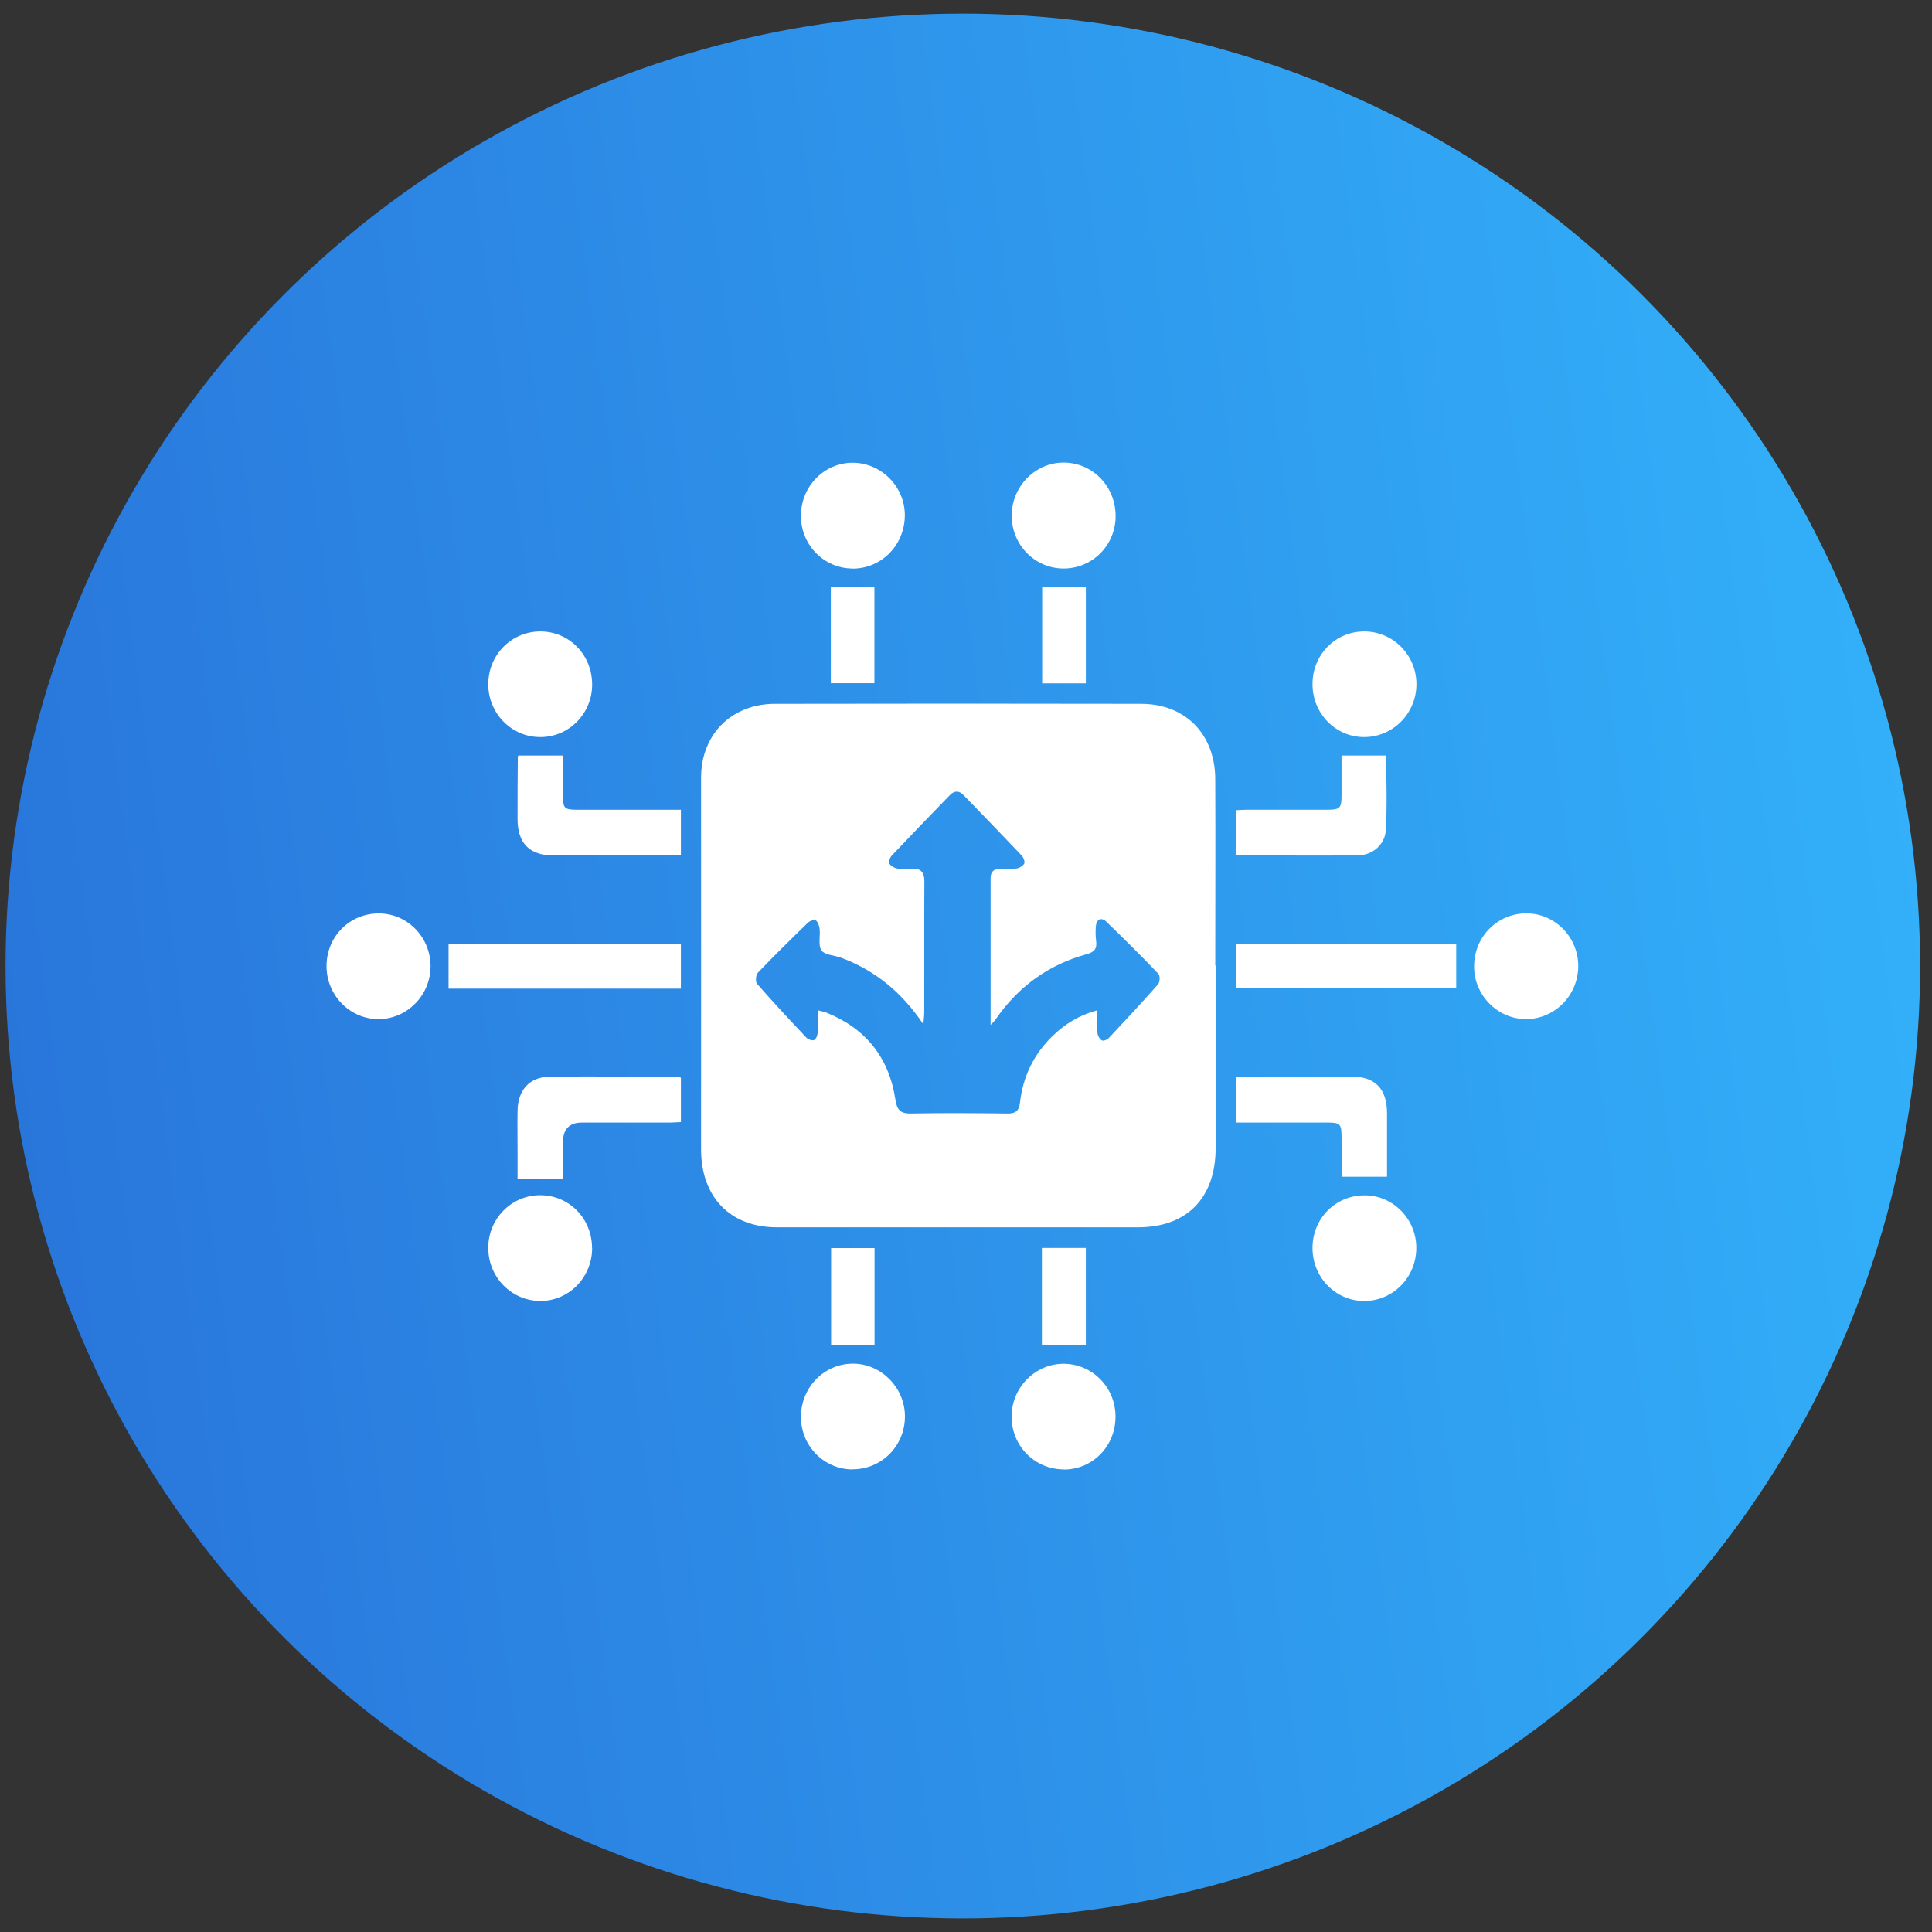
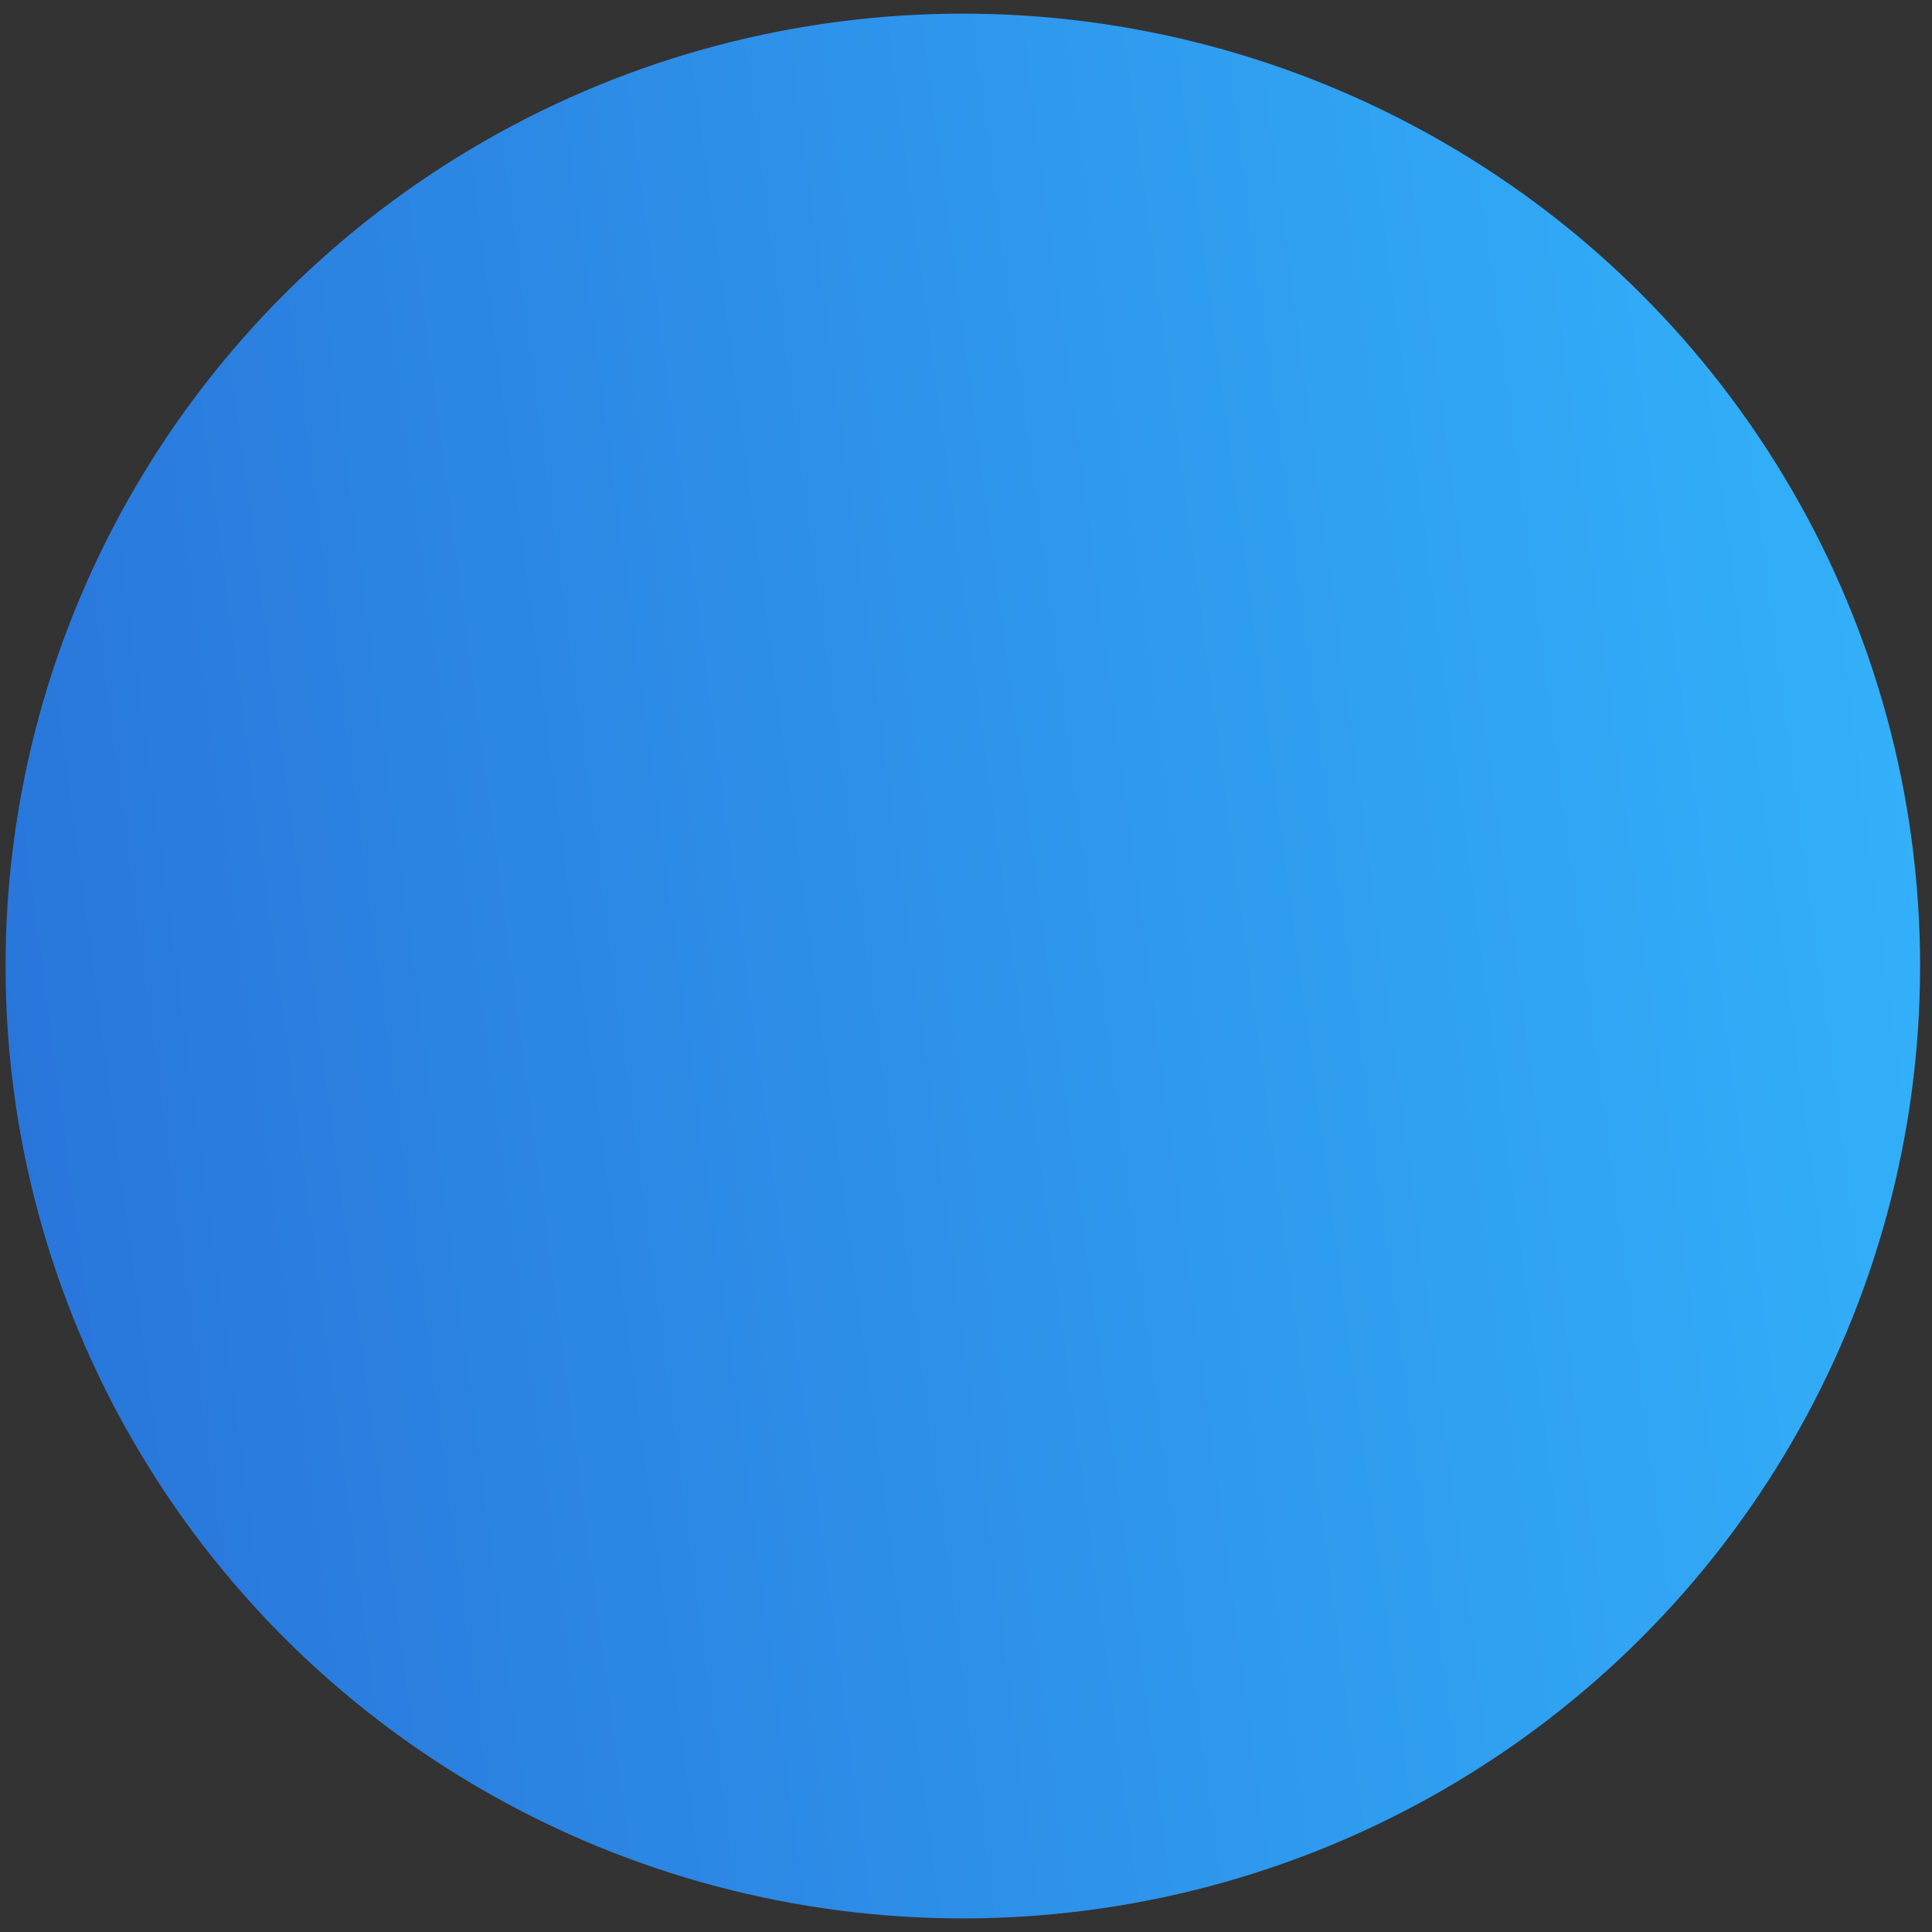
<svg xmlns="http://www.w3.org/2000/svg" width="71" height="71" viewBox="0 0 71 71" fill="none">
  <rect x="0" y="0" width="71" height="71" fill="#333333" stroke="none" />
  <ellipse cx="35.383" cy="35.501" rx="35.179" ry="35" fill="url(#paint0_linear_4404_4110)" />
  <g clip-path="url(#clip0_4404_4110)">
    <path d="M44.674 35.484C44.674 37.718 44.674 39.952 44.674 42.185C44.674 44.021 43.621 45.103 41.822 45.103C37.397 45.103 32.972 45.103 28.547 45.103C26.831 45.103 25.764 43.988 25.764 42.237C25.768 37.681 25.764 33.129 25.764 28.572C25.764 27.359 26.426 26.381 27.521 26.015C27.825 25.912 28.156 25.865 28.473 25.865C32.958 25.856 37.448 25.856 41.933 25.865C43.561 25.865 44.656 26.98 44.66 28.638C44.67 30.923 44.66 33.204 44.66 35.489L44.674 35.484ZM30.078 37.133C30.226 37.175 30.299 37.184 30.368 37.212C31.813 37.793 32.673 38.861 32.907 40.42C32.967 40.804 33.105 40.926 33.478 40.921C34.66 40.898 35.847 40.907 37.029 40.921C37.319 40.921 37.448 40.832 37.484 40.518C37.595 39.549 38 38.725 38.699 38.055C39.15 37.624 39.66 37.306 40.323 37.128C40.323 37.446 40.309 37.709 40.332 37.971C40.341 38.065 40.415 38.191 40.493 38.233C40.548 38.266 40.691 38.21 40.746 38.149C41.358 37.498 41.965 36.842 42.558 36.173C42.627 36.098 42.636 35.854 42.572 35.789C41.947 35.133 41.303 34.496 40.654 33.869C40.474 33.695 40.291 33.784 40.272 34.037C40.258 34.215 40.258 34.393 40.281 34.571C40.323 34.866 40.217 34.988 39.932 35.067C38.533 35.451 37.416 36.257 36.583 37.47C36.546 37.526 36.495 37.568 36.404 37.666C36.404 35.817 36.404 34.042 36.404 32.267C36.404 32.047 36.514 31.939 36.721 31.93C36.932 31.921 37.149 31.944 37.356 31.916C37.462 31.902 37.595 31.822 37.641 31.733C37.673 31.668 37.613 31.513 37.549 31.443C36.84 30.694 36.123 29.954 35.405 29.214C35.249 29.05 35.074 29.05 34.913 29.214C34.196 29.954 33.478 30.694 32.77 31.443C32.705 31.513 32.65 31.672 32.682 31.733C32.733 31.822 32.861 31.897 32.967 31.916C33.138 31.949 33.317 31.939 33.487 31.925C33.841 31.897 33.975 32.056 33.97 32.417C33.961 34.014 33.97 35.615 33.965 37.212C33.965 37.329 33.947 37.446 33.933 37.643C33.138 36.458 32.148 35.657 30.907 35.194C30.663 35.105 30.313 35.1 30.189 34.927C30.06 34.74 30.152 34.398 30.12 34.126C30.106 34.014 30.055 33.873 29.973 33.817C29.922 33.78 29.756 33.845 29.688 33.911C29.067 34.515 28.445 35.124 27.848 35.751C27.774 35.831 27.756 36.084 27.825 36.158C28.413 36.833 29.025 37.484 29.637 38.135C29.701 38.2 29.853 38.252 29.922 38.219C29.996 38.182 30.046 38.041 30.051 37.938C30.069 37.69 30.055 37.437 30.055 37.128L30.078 37.133Z" fill="white" />
-     <path d="M16.484 36.332V34.679H25.022V36.332H16.484Z" fill="white" />
    <path d="M53.515 34.684V36.323H45.424V34.684H53.515Z" fill="white" />
    <path d="M20.689 43.319H19.02C19.02 43.001 19.02 42.687 19.02 42.378C19.02 41.858 19.011 41.338 19.02 40.818C19.029 40.064 19.461 39.577 20.193 39.568C21.761 39.549 23.33 39.568 24.898 39.568C24.935 39.568 24.968 39.587 25.023 39.605V41.235C24.894 41.24 24.765 41.254 24.632 41.254C23.551 41.254 22.465 41.254 21.384 41.254C20.921 41.254 20.689 41.496 20.689 41.98C20.689 42.41 20.689 42.837 20.689 43.314V43.319Z" fill="white" />
-     <path d="M19.047 27.766H20.689C20.689 28.23 20.689 28.731 20.689 29.227C20.689 29.705 20.74 29.757 21.2 29.757C22.331 29.757 23.468 29.757 24.599 29.757C24.733 29.757 24.866 29.757 25.023 29.757V31.424C24.907 31.428 24.788 31.438 24.668 31.438C23.224 31.438 21.779 31.438 20.335 31.438C19.466 31.438 19.02 30.988 19.02 30.108C19.02 29.349 19.02 28.586 19.029 27.827C19.029 27.804 19.043 27.78 19.047 27.762V27.766Z" fill="white" />
    <path d="M49.306 27.766H50.943C50.943 28.656 50.98 29.579 50.929 30.497C50.902 31.03 50.447 31.428 49.913 31.433C48.441 31.452 46.974 31.433 45.502 31.433C45.478 31.433 45.46 31.414 45.414 31.391V29.775C45.547 29.771 45.676 29.757 45.81 29.757C46.808 29.757 47.806 29.757 48.8 29.757C49.237 29.757 49.301 29.691 49.301 29.251C49.301 28.745 49.301 28.239 49.301 27.762L49.306 27.766Z" fill="white" />
-     <path d="M45.415 41.258V39.586C45.544 39.577 45.654 39.562 45.76 39.562C47.057 39.562 48.35 39.562 49.647 39.562C50.539 39.562 50.972 40.007 50.972 40.921C50.972 41.703 50.972 42.489 50.972 43.243H49.302C49.302 42.812 49.302 42.335 49.302 41.862C49.302 41.281 49.274 41.253 48.718 41.253C47.747 41.253 46.776 41.253 45.801 41.253C45.672 41.253 45.539 41.253 45.41 41.253L45.415 41.258Z" fill="white" />
+     <path d="M45.415 41.258V39.586C45.544 39.577 45.654 39.562 45.76 39.562C47.057 39.562 48.35 39.562 49.647 39.562C50.539 39.562 50.972 40.007 50.972 40.921C50.972 41.703 50.972 42.489 50.972 43.243H49.302C49.302 42.812 49.302 42.335 49.302 41.862C49.302 41.281 49.274 41.253 48.718 41.253C47.747 41.253 46.776 41.253 45.801 41.253C45.672 41.253 45.539 41.253 45.41 41.253L45.415 41.258" fill="white" />
    <path d="M21.761 45.862C21.761 46.934 20.92 47.805 19.866 47.81C18.799 47.81 17.939 46.939 17.943 45.848C17.948 44.78 18.804 43.918 19.857 43.923C20.915 43.923 21.757 44.785 21.757 45.862H21.761Z" fill="white" />
    <path d="M39.099 54C38.018 54 37.167 53.129 37.176 52.043C37.185 50.98 38.054 50.109 39.099 50.118C40.152 50.128 40.998 50.994 40.994 52.066C40.994 53.148 40.152 54.005 39.094 54.005L39.099 54Z" fill="white" />
-     <path d="M50.153 43.928C51.202 43.928 52.057 44.808 52.048 45.871C52.043 46.958 51.169 47.829 50.107 47.81C49.058 47.796 48.221 46.916 48.234 45.843C48.244 44.766 49.09 43.923 50.153 43.928Z" fill="white" />
    <path d="M50.153 23.205C51.206 23.215 52.057 24.081 52.053 25.149C52.048 26.23 51.174 27.101 50.107 27.087C49.058 27.073 48.221 26.198 48.234 25.12C48.244 24.043 49.09 23.196 50.153 23.205Z" fill="white" />
    <path d="M21.761 25.158C21.761 26.226 20.906 27.092 19.852 27.087C18.799 27.087 17.948 26.221 17.943 25.153C17.939 24.067 18.799 23.196 19.875 23.205C20.933 23.215 21.761 24.072 21.761 25.158Z" fill="white" />
    <path d="M56.108 33.565C57.157 33.574 58.008 34.454 57.999 35.517C57.99 36.585 57.13 37.451 56.081 37.451C55.037 37.451 54.167 36.571 54.172 35.513C54.172 34.422 55.032 33.56 56.108 33.565Z" fill="white" />
    <path d="M31.315 54.001C30.257 53.986 29.42 53.111 29.434 52.043C29.452 50.952 30.322 50.09 31.389 50.114C32.415 50.137 33.261 51.022 33.256 52.057C33.256 53.144 32.382 54.01 31.315 53.996V54.001Z" fill="white" />
-     <path d="M13.9 33.568C14.953 33.559 15.809 34.416 15.823 35.488C15.836 36.547 14.985 37.437 13.937 37.451C12.874 37.469 12 36.584 12 35.507C12 34.425 12.837 33.578 13.9 33.568Z" fill="white" />
    <path d="M40.998 18.93C41.017 20.002 40.179 20.873 39.121 20.892C38.068 20.911 37.203 20.063 37.18 18.991C37.157 17.923 37.999 17.024 39.043 17C40.11 16.977 40.98 17.834 40.998 18.93Z" fill="white" />
    <path d="M31.333 20.892C30.28 20.892 29.429 20.021 29.434 18.953C29.434 17.876 30.285 17.01 31.329 17.005C32.378 17.005 33.252 17.876 33.252 18.93C33.252 20.025 32.401 20.896 31.333 20.896V20.892Z" fill="white" />
    <path d="M32.139 49.444H30.543V45.866H32.139V49.444Z" fill="white" />
    <path d="M39.904 49.444H38.289V45.861H39.904V49.444Z" fill="white" />
    <path d="M38.299 21.576H39.904V25.112H38.299V21.576Z" fill="white" />
    <path d="M32.134 25.107H30.533V21.576H32.134V25.107Z" fill="white" />
  </g>
  <defs>
    <linearGradient id="paint0_linear_4404_4110" x1="3.698" y1="65.236" x2="76.275" y2="55.534" gradientUnits="userSpaceOnUse">
      <stop stop-color="#2976DB" />
      <stop offset="1" stop-color="#33B2FA" />
    </linearGradient>
    <clipPath id="clip0_4404_4110">
-       <rect width="46" height="37" fill="white" transform="translate(12 17)" />
-     </clipPath>
+       </clipPath>
  </defs>
</svg>